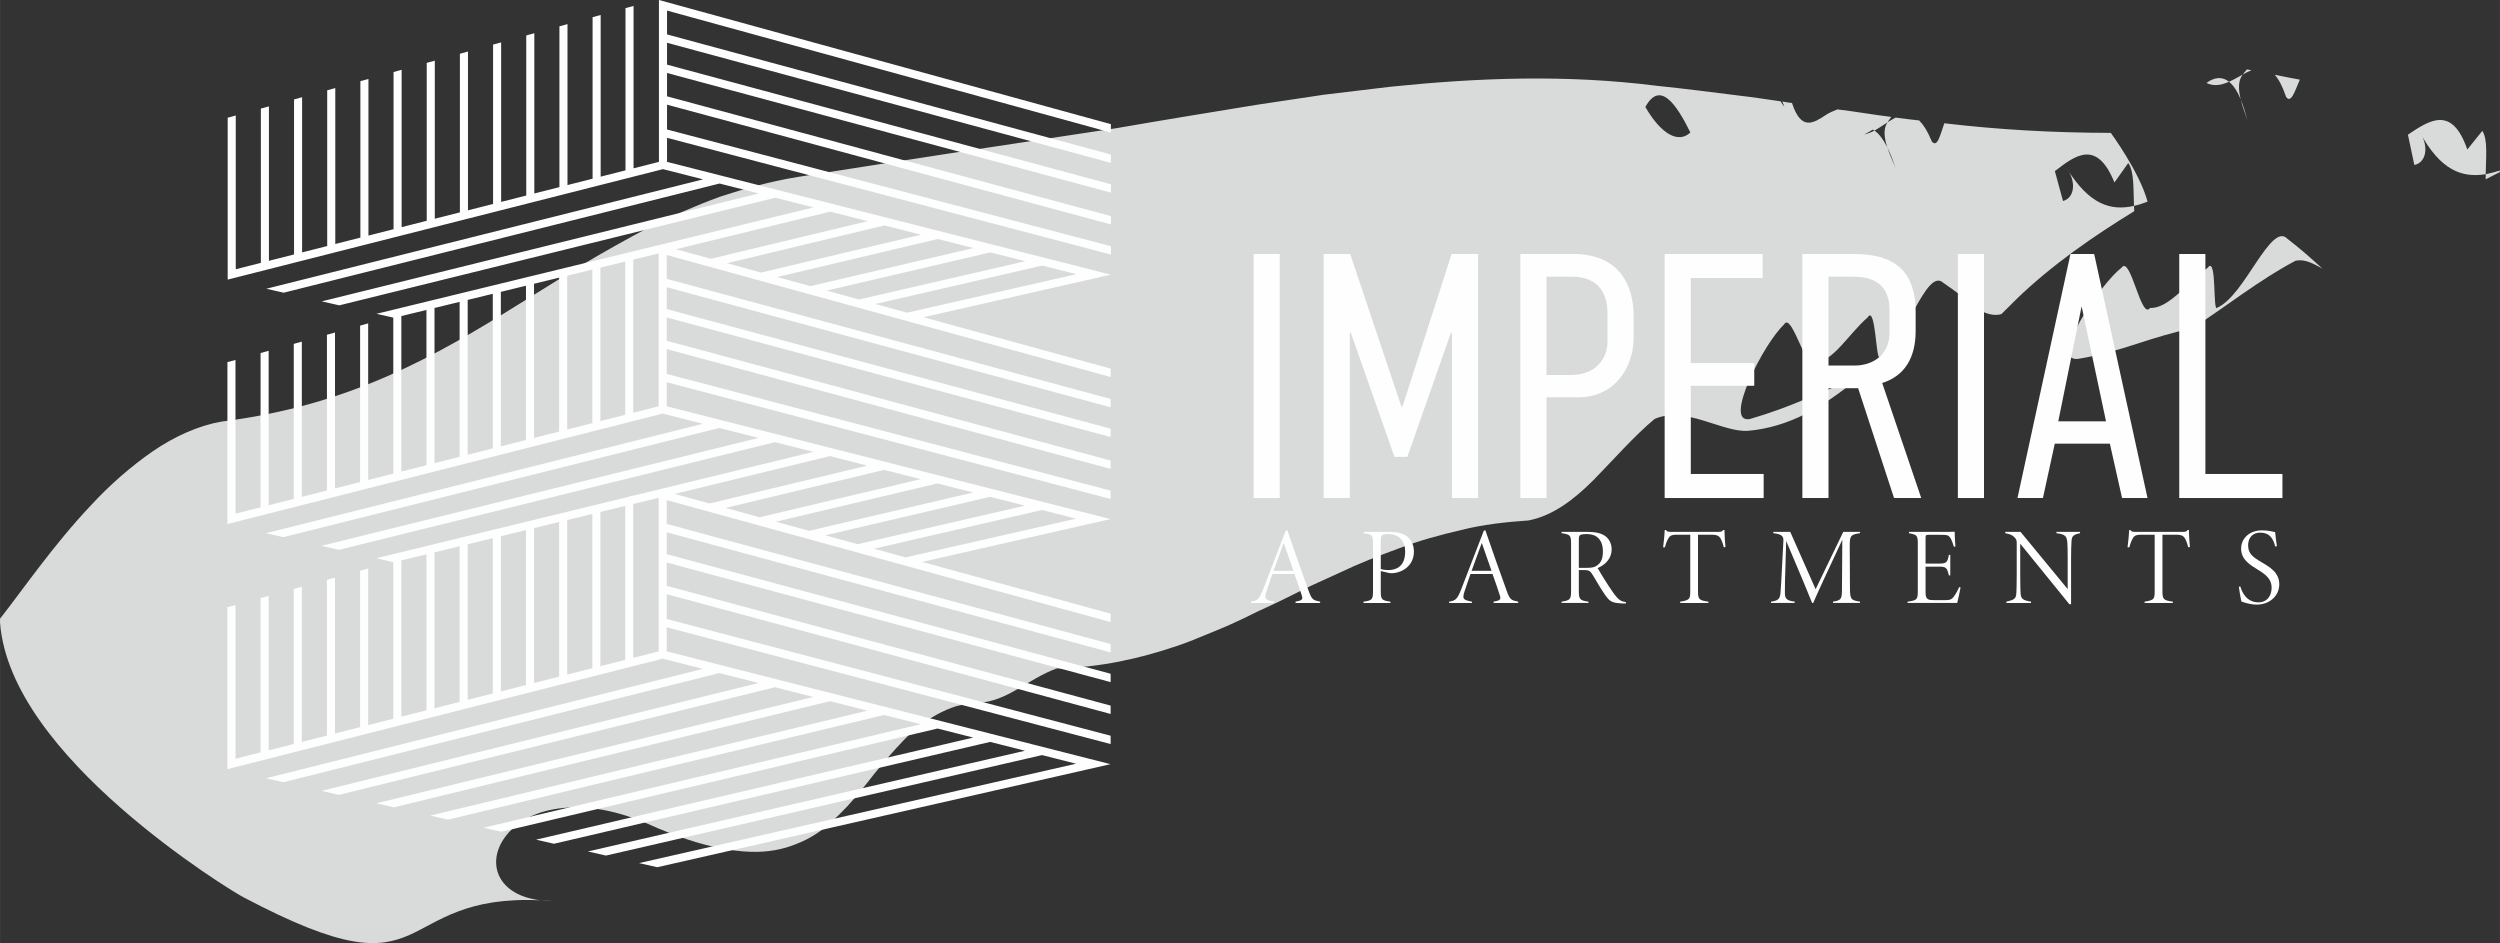
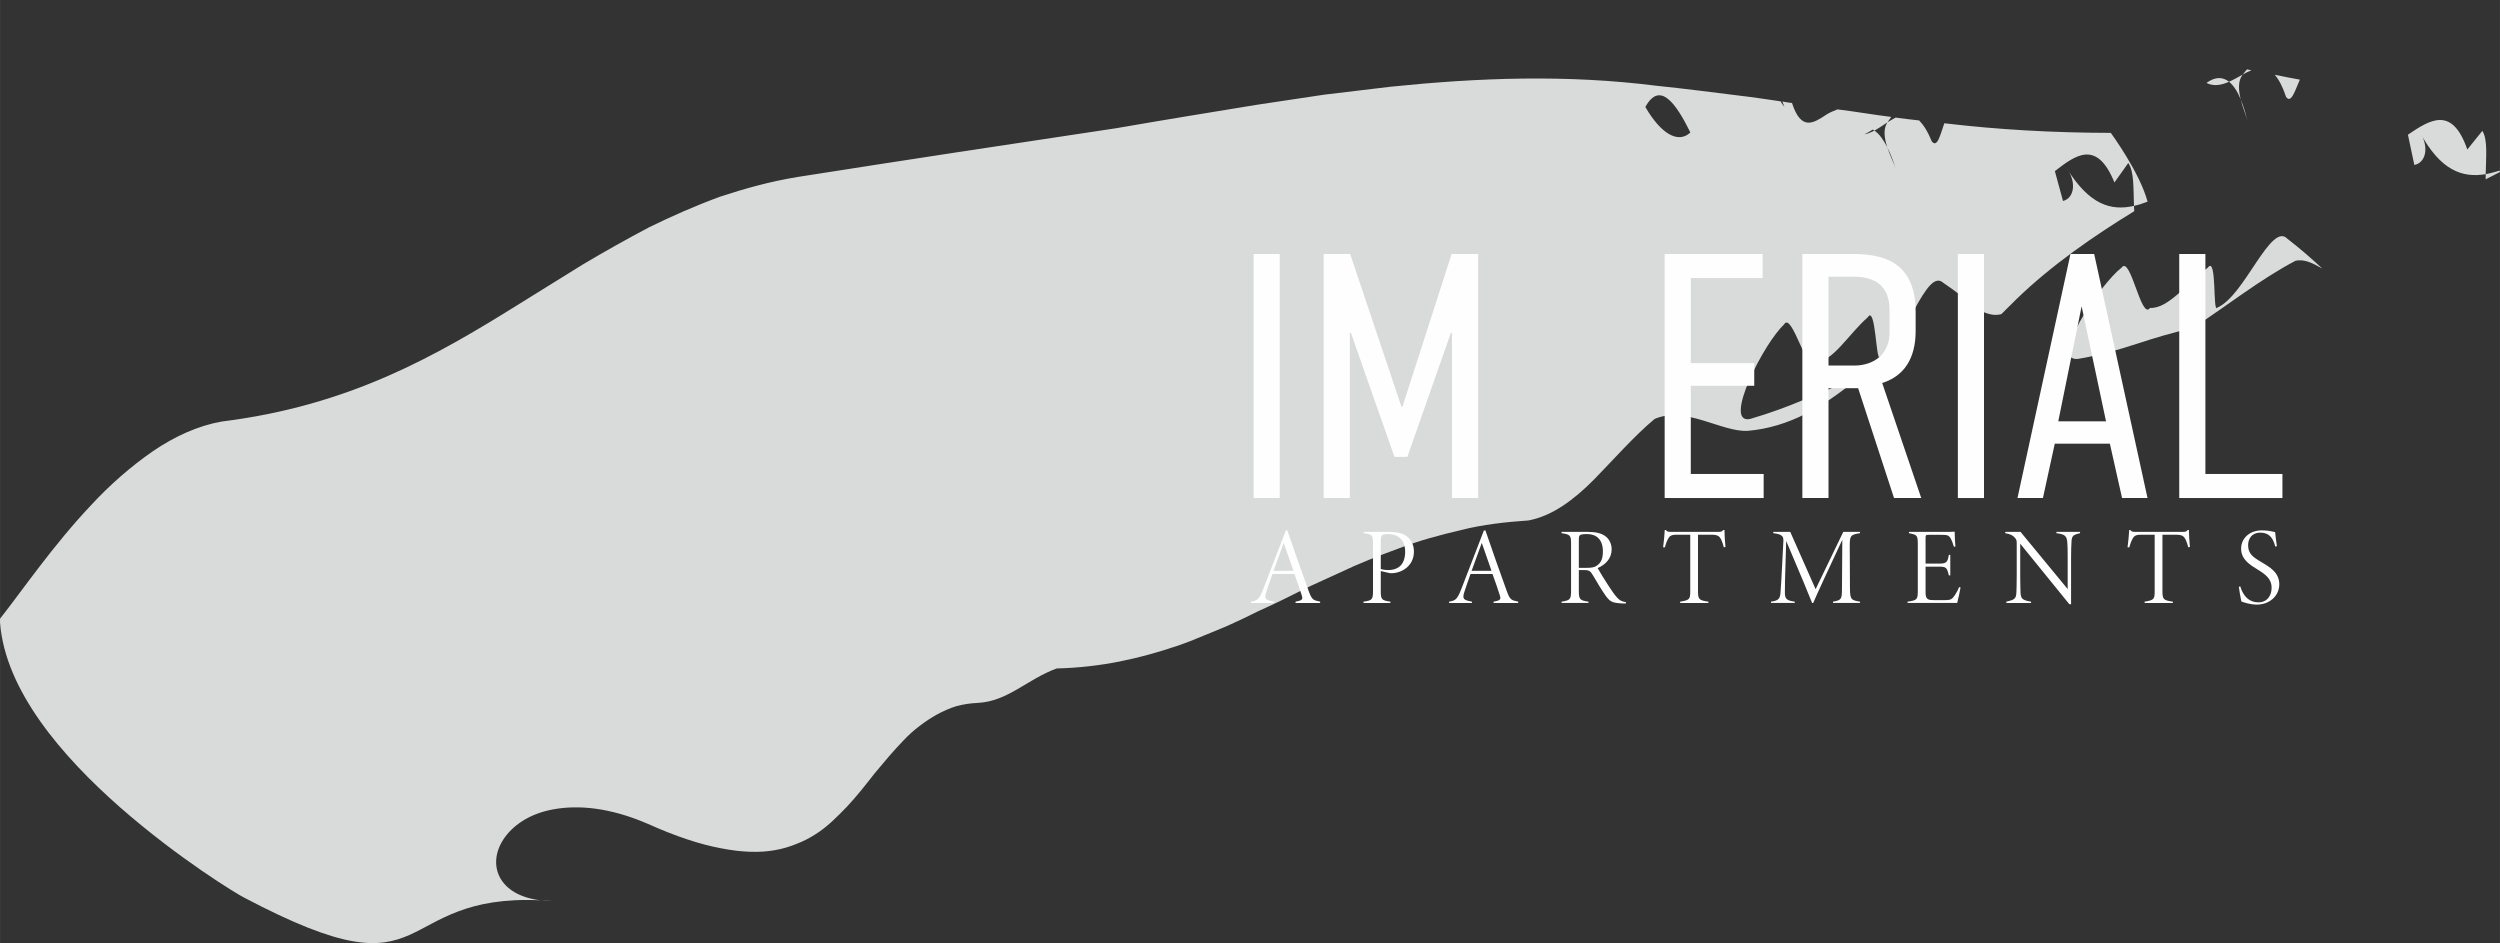
<svg xmlns="http://www.w3.org/2000/svg" xml:space="preserve" width="1116px" height="421px" version="1.1" style="shape-rendering:geometricPrecision; text-rendering:geometricPrecision; image-rendering:optimizeQuality; fill-rule:evenodd; clip-rule:evenodd" viewBox="0 0 1365936 515298">
  <rect x="0" y="0" width="1365936" height="515298" fill="#333333" stroke="none" />
  <defs>
    <style type="text/css">
   
    .fil1 {fill:#FEFEFE;fill-rule:nonzero}
    .fil0 {fill:#D9DADA;fill-rule:nonzero}
   
  </style>
  </defs>
  <g id="Layer_x0020_1">
    <path class="fil0" d="M1256585 43517c-4554,-801 -9133,-1739 -13713,-2671 2167,2473 4223,6220 6176,12064 2749,3938 4819,-3155 7537,-9393z" />
    <path class="fil0" d="M1227716 37903c-801,893 -1580,1825 -2284,2789 1575,-917 3161,-1682 4721,-2304 -831,-169 -1663,-332 -2437,-485z" />
    <path class="fil0" d="M1217895 44663c-3335,-2626 -7386,-2931 -12347,654 4156,2044 8292,1168 12347,-654z" />
    <path class="fil0" d="M1224264 54253c-1184,-4880 -1612,-9950 1059,-13462 32,-31 62,-31 107,-97 -2498,1396 -4977,2861 -7537,3972 2494,2014 4626,5350 6371,9587z" />
    <path class="fil0" d="M1224264 54253c1142,4713 3135,9195 3736,11913 -1024,-4339 -2278,-8368 -3736,-11913z" />
    <path class="fil0" d="M1232928 143164c-6589,9837 -13891,21673 -21469,24946 -2544,3478 -107,-28813 -5177,-21851 -11427,8471 -21417,22478 -31530,21979 -4901,7068 -10622,-29042 -15585,-21979 -11438,8719 -40128,51246 -23927,49853 12168,-1984 22295,-5028 32168,-8226 9863,-3217 19521,-6201 30643,-8622 18528,-11996 36784,-26596 56168,-36784 5299,-1138 9959,1719 14666,4263 -5976,-5497 -12131,-10939 -19051,-16242 -4462,-4804 -10317,2901 -16906,12663z" />
    <path class="fil0" d="M1356301 71497c-2718,3377 -8211,10190 -8211,10190 -8368,-24173 -20505,-16131 -32448,-8104 1152,5437 2320,10965 3504,16549 6522,-1265 8098,-10204 3064,-17762 11219,20780 23071,24916 35933,22795 86,-8822 1263,-18884 -1842,-23668z" />
    <path class="fil0" d="M1365936 93977l-183 -789c-2570,821 -5130,1495 -7613,1979 -5,815 -10,1830 -15,2810 2625,-1382 5251,-2744 7811,-3994l0 -6z" />
    <path class="fil0" d="M898980 58471c7950,-14574 16819,-1856 24606,13917 -6558,6161 -15917,1025 -24606,-13917zm-898980 279586l0 2055c2741,37091 34008,73225 65500,100916 32056,28141 64255,47656 67957,49457 54531,28736 73226,27873 90340,20326 16073,-7164 30960,-20796 71578,-18893 -22928,-2673 -29373,-19241 -20450,-33112 4840,-7527 14132,-14259 27568,-16620 13392,-2433 30659,-1030 51364,7915 15473,6956 28670,11271 40088,13397 11455,2248 21169,2518 29573,999 4207,-739 8088,-1937 11724,-3427 3656,-1393 7047,-3146 10244,-5196 6411,-4004 11919,-9588 17257,-15120 5304,-5641 10251,-11949 15248,-18349 5076,-6109 10220,-12264 15738,-17941 2734,-2881 5620,-5501 8675,-7781 3044,-2330 6211,-4458 9541,-6294 3330,-1830 6824,-3375 10506,-4533 3742,-1005 7669,-1632 11810,-1800 16390,-831 26830,-12841 43066,-18818 24617,-606 45459,-5492 65601,-12254 5023,-1699 9950,-3606 14800,-5696 4875,-2055 9883,-3942 14733,-6171 4884,-2173 9699,-4533 14538,-6950 4957,-2213 9893,-4549 14840,-6966 4967,-2367 9817,-5013 14911,-7350 5120,-2336 10250,-4680 15401,-7032 10210,-4921 21046,-9107 32036,-13142 10872,-4242 22499,-7337 34254,-10107 11657,-2932 24131,-4354 36701,-5201 13015,-2479 24734,-11215 35795,-22367 11005,-11245 21918,-23744 33056,-33066 16874,-7414 36982,7430 51098,6456 11117,-989 21489,-4233 31373,-9220 9877,-5013 19266,-11780 28552,-19230 -10500,3335 -19500,7343 -28746,11203 -9250,3875 -18792,7486 -30129,10791 -7613,1489 -5634,-9036 -383,-21169 2633,-6068 6095,-12540 9543,-18108 3467,-5508 6940,-10031 9484,-12423 4258,-7399 12821,28257 16972,20801 9735,-327 18185,-15431 28690,-24615 4437,-7278 4519,25130 6706,21514 14136,-7496 25161,-49170 34617,-40403 7119,4768 13535,9954 19725,14978 3931,1825 7823,3324 12009,2110 2627,-2615 5355,-5324 8084,-8036 19597,-18996 42775,-34877 64525,-48208 -52,-886 -113,-1963 -163,-2891 -12546,2861 -24407,-514 -36804,-20653 5401,7338 4420,16298 -1973,17992 -1485,-5457 -2980,-10944 -4453,-16335 11326,-8720 22902,-17475 32556,6207 0,0 5049,-7115 7547,-10633 3345,4600 2754,14743 3127,23422 2443,-504 4931,-1346 7430,-2310 -4396,-16268 -20098,-37574 -20098,-37574 -31806,-65 -61670,-1784 -90957,-5252 -2258,6349 -3803,13676 -6827,9924 -2296,-5605 -4622,-9133 -6922,-11465 -4293,-464 -8576,-973 -12829,-1555 -1480,746 -2974,1652 -4483,2592 -20,50 -86,101 -118,161 -2351,3704 -1550,8681 -5,13438 1699,3408 3264,7426 4600,11673 -851,-2707 -3090,-7027 -4600,-11673 -2070,-4075 -4359,-7293 -7016,-9092 -1791,954 -3621,1703 -5488,2076 1499,-704 3035,-1653 4574,-2627 307,173 613,341 914,551 2443,-1326 4783,-2968 7139,-4507 672,-975 1340,-1945 2044,-2960 -9811,-1188 -19571,-2937 -29388,-4114 -2223,923 -4345,1728 -6058,2876 -6942,4585 -13749,9175 -18762,-6364 -1739,-199 -3519,-459 -5298,-806 367,990 765,1765 1136,2871 -821,-959 -1524,-1990 -2100,-2983 -7451,-1071 -14937,-2235 -22490,-3106 -14732,-1820 -29675,-3795 -45019,-5360 -49512,-6273 -97382,-4441 -145640,500 -12081,1448 -24187,2901 -36365,4360 -12199,1831 -24469,3671 -36840,5533 -24778,4049 -50149,8175 -76560,12760 -57625,8633 -114934,17344 -174269,26671 -14733,2407 -28712,6292 -42317,10781 -13335,4884 -26191,10561 -38701,16690 -12233,6462 -24279,13213 -36069,20225 -11607,7206 -23193,14396 -34785,21592 -46344,28935 -92981,55601 -162611,64316 -12764,2209 -25742,8078 -37645,16206 -11806,8134 -23585,18421 -33723,29416 -20747,21919 -37459,46423 -49804,62107z" />
    <path class="fil0" d="M295372 491919c2122,250 4336,418 6742,418 -2341,-198 -4554,-315 -6742,-418z" />
-     <path class="fil1" d="M474041 120840l-85648 20556 -19053 -5237 84276 -20510 20425 5191zm29123 7400l-87371 20683 -18593 -5109 86015 -20644 19949 5070zm28702 7297l-89086 20802 -18139 -4983 87743 -20770 19482 4951zm28297 7190l-90793 20919 -17697 -4864 89463 -20889 19027 4834zm27910 7094l-92486 21031 -17263 -4747 91171 -21006 18578 4722zm-228207 2953l0 9389 0 4523 0 9016 0 4523 0 8655 0 4523 0 8307 0 4518 0 15768 -13872 3524 0 -28926 0 -4523 0 -8608 0 -4523 0 -8970 0 -4524 0 -9342 0 -4534 0 -9725 13872 -3375 0 9771 0 4533zm-18278 73858l-13565 3442 0 -30797 0 -3060 0 -8557 0 -4524 0 -8909 0 -4527 0 -9282 0 -4533 0 -9664 13565 -3304 0 9709 0 4534 0 9326 0 4529 0 8956 0 4523 0 8598 0 4517 0 29023zm-17971 4563l-13723 3478 0 -42779 0 -4525 0 -8853 0 -4523 0 -9225 0 -4534 0 -9602 13723 -3340 0 9648 0 4533 0 9272 0 4523 0 8899 0 4523 0 8542 0 1041 0 32922zm-18129 4600l-13718 3478 0 -56468 0 -4523 0 -9165 0 -4533 0 -9541 13718 -3340 0 9587 0 4539 0 9205 0 4527 0 8839 0 4523 0 42872zm-18124 4600l-13723 3478 0 -56962 0 -4340 0 -9103 0 -4534 0 -9480 13723 -3339 0 9530 0 4533 0 9149 0 4523 0 56545zm-18129 4600l-13712 3478 0 -70655 0 -4533 0 -9419 13712 -3335 0 9464 0 4533 0 9088 0 2294 0 59085zm-18118 4595l-13723 3482 0 -74402 0 -1035 0 -9359 13723 -3339 0 9407 0 4535 0 70711zm-18129 4600l-13718 3482 0 -84984 13718 -3335 0 84837zm240899 209l-86249 20699 -19042 -5232 84868 -20659 20423 5192zm29124 7399l-87972 20827 -18589 -5110 86612 -20785 19949 5068zm28706 7293l-89697 20949 -18135 -4987 88347 -20913 19485 4951zm28292 7196l-91399 21056 -17696 -4860 90069 -21036 19026 4840zm27916 7093l-93103 21169 -17263 -4743 91789 -21149 18577 4723zm-228059 2917l0 9388 0 4524 0 9016 0 4518 0 8658 0 4525 0 8302 0 4523 0 16150 -13872 3524 0 -29307 0 -4523 0 -8609 0 -4523 0 -8971 0 -4527 0 -9339 0 -4533 0 -9730 13872 -3375 0 9776 0 4533zm-18278 74246l-13565 3441 0 -31118 0 -3131 0 -8552 0 -4523 0 -8914 0 -4529 0 -9281 0 -4528 0 -9669 13565 -3305 0 9714 0 4535 0 9327 0 4523 0 8959 0 4525 0 8592 0 4529 0 29405zm-17971 4559l-13723 3482 0 -43169 0 -4523 0 -8852 0 -4529 0 -9220 0 -4533 0 -9607 13723 -3341 0 9653 0 4534 0 9266 0 4529 0 8898 0 4524 0 8536 0 1117 0 33235zm-18129 4600l-13718 3482 0 -56855 0 -4523 0 -9165 0 -4534 0 -9546 13718 -3341 0 9593 0 4533 0 9211 0 4523 0 8843 0 4523 0 43256zm-18124 4599l-13723 3478 0 -57278 0 -4407 0 -9104 0 -4533 0 -9484 13723 -3337 0 9527 0 4534 0 9148 0 4529 0 56927zm-18129 4600l-13712 3478 0 -71038 0 -4534 0 -9418 13712 -3341 0 9466 0 4533 0 9087 0 2366 0 59401zm-18118 4594l-13723 3484 0 -74720 0 -1101 0 -9359 13723 -3339 0 9403 0 4534 0 71098zm-18129 4600l-13718 3484 0 -85368 13718 -3340 0 85224zm373975 -315671l0 -4569 -246944 -67855 0 88438 -13871 3523 0 -88729 -4406 1215 0 88631 -13566 3442 0 -88341 -4410 1219 0 88239 -13718 3483 0 -87942 -4406 1208 0 87851 -13719 3478 0 -87550 -4410 1218 0 87454 -13718 3482 0 -87157 -4407 1214 0 87061 -13712 3478 0 -86766 -4412 1219 0 86663 -13718 3483 0 -86367 -4406 1214 0 86269 -13717 3484 0 -85974 -4412 1214 0 85876 -13718 3484 0 -85581 -4406 1212 0 85485 -13717 3484 0 -85190 -4412 1214 0 85093 -13719 3482 0 -84796 -4406 1214 0 84700 -13722 3478 0 -84399 -4406 1213 0 84308 -13717 3478 0 -84006 -4406 1219 0 88452 237840 -60354 21922 5574 -238666 59777 9490 2157 238168 -59650 21397 5437 -238747 58946 9571 2178 238238 -58820 20914 5314 -83909 20425 -734 177 -13872 3377 -4406 1076 -135889 33075 9164 2082 0 85245 -13722 3482 0 -85581 -4406 1214 0 85484 -13719 3478 0 -85183 -4406 1214 0 85091 -13722 3478 0 -84790 -4406 1212 0 84700 -13719 3478 0 -84399 -4412 1214 0 84307 -13717 3478 0 -84006 -4406 1214 0 88457 237841 -60354 21923 5574 -238667 59779 9490 2156 238167 -59649 21399 5435 -238749 58947 9571 2177 238240 -58818 20913 5314 -98362 23942 0 -143 -4313 1193 -136134 33132 9316 2122 0 85556 -13722 3483 0 -85581 -4406 1213 0 85484 -13719 3484 0 -85189 -4406 1214 0 85091 -13722 3484 0 -84797 -4406 1215 0 84698 -13719 3484 0 -84399 -4412 1208 0 84308 -13717 3477 0 -84000 -4406 1214 0 88452 237841 -60349 21923 5568 -238667 59779 9490 2156 238167 -59649 21399 5437 -238749 58945 9571 2177 238240 -58818 20913 5314 -238809 58130 9623 2188 238294 -58003 20423 5191 -238859 57330 9704 2203 238330 -57197 19949 5069 -238870 56544 9755 2213 238336 -56417 19485 4952 -238860 55780 9811 2228 238315 -55651 19026 4834 -238823 55029 9877 2245 238285 -54902 18577 4721 -238784 54291 9934 2259 247668 -56310 -212966 -54122 -779 -199 -28722 -7303 0 -13142 242533 63771 0 -4549 -241441 -63485 -1092 -284 0 -3984 0 -8323 0 -1254 2514 678 16748 4519 9087 2453 214184 57793 0 -4559 -205015 -55320 -9086 -2453 -16804 -4534 -9042 -2437 -2586 -700 0 -7373 0 -4524 0 -857 1699 460 8990 2423 17406 4691 9052 2437 16977 4575 9092 2453 179317 48318 0 -4558 -170143 -45852 -9099 -2447 -17031 -4590 -9048 -2437 -17465 -4707 -8986 -2422 -10761 -2897 0 -3616 0 -4529 0 -3814 7517 2035 8919 2417 18018 4870 8965 2427 17572 4759 9028 2443 17138 4634 9079 2454 146297 39593 0 -4563 -137138 -37111 -9079 -2453 -17190 -4656 -9030 -2443 -17631 -4767 -8965 -2427 -18072 -4891 -8919 -2412 -16509 -4473 0 -1025 0 -4533 0 -7461 14499 3983 8807 2417 18532 5094 8848 2433 18078 4967 8893 2443 17640 4850 8950 2457 17206 4727 8996 2473 112084 30802 0 -4569 -102987 -28303 102921 -23396 -212966 -54127 -779 -194 -28722 -7303 0 -13142 242533 63771 0 -4555 -240656 -63271 -1877 -494 0 -3599 0 -8324 0 -1642 3285 888 16752 4523 9087 2453 213409 57585 0 -4559 -204240 -55112 -9087 -2453 -16813 -4538 -9036 -2438 -3357 -908 0 -6987 0 -4523 0 -1239 2469 664 8986 2421 17415 4692 9046 2438 16977 4579 9098 2447 178542 48116 0 -4559 -169373 -45641 -9092 -2453 -17039 -4585 -9047 -2443 -17466 -4707 -8990 -2421 -11526 -3107 0 -3228 0 -4529 0 -4196 8278 2239 8923 2411 18013 4880 8970 2423 17578 4759 9026 2441 17146 4642 9072 2453 145527 39379 0 -4560 -136368 -36900 -9072 -2458 -17202 -4652 -9026 -2441 -17635 -4773 -8965 -2429 -18073 -4890 -8924 -2412 -17268 -4676 0 -637 0 -4534 0 -7853 15254 4192 8802 2421 18536 5090 8849 2433 18082 4971 8895 2443 17638 4845 8956 2462 17206 4729 8996 2473 111319 30587 0 -4570 -102221 -28088 102308 -23259 -212965 -54122 -780 -200 -28726 -7301 0 -13143 242538 63771 0 -4548 -242538 -63771 0 -13561 242538 65444 0 -4554 -242538 -65449 0 -12754 242538 65356 0 -4557 -242538 -65353 0 -11957 242538 65631 0 -4564 -242538 -65627 0 -13030 242538 66652z" />
    <path class="fil1" d="M701391 296649c-1913,5080 -3708,10281 -5558,15237l10872 0 -5314 -15237zm6450 32805l0 -718c3290,-597 4188,-1076 3468,-3224 -779,-2570 -2270,-6934 -4064,-11891l-12009 0c-1312,3824 -2449,6869 -3345,9740 -1317,4064 -424,4477 4125,5375l0 718 -12495 0 0 -718c3346,-597 4361,-1015 6578,-6629l12424 -32210 841 -122c3702,10877 7588,21811 11592,32929 1850,5195 2564,5195 6333,6032l0 718 -13448 0z" />
    <path class="fil1" d="M754420 310872c837,357 2509,597 4248,597 4059,0 9078,-1913 9078,-10037 0,-6633 -4004,-9623 -9322,-9623 -1612,0 -2923,296 -3285,658 -479,413 -719,1317 -719,3585l0 14820zm4784 -20261c4064,0 7231,780 9501,2453 2269,1795 3825,4483 3825,8307 0,8006 -6819,11831 -12373,11831 -652,0 -1255,-117 -1733,-239l-4004 -954 0 10995c0,4656 540,5018 5263,5732l0 718 -14701 0 0 -718c4783,-654 5195,-1194 5195,-5911l0 -25579c0,-4963 -357,-5258 -5074,-5915l0 -720 14101 0z" />
    <path class="fil1" d="M809612 296649c-1912,5080 -3706,10281 -5558,15237l10872 0 -5314 -15237zm6452 32805l0 -718c3289,-597 4186,-1076 3468,-3224 -781,-2570 -2270,-6934 -4069,-11891l-12010 0c-1311,3824 -2449,6869 -3347,9740 -1315,4064 -417,4477 4126,5375l0 718 -12488 0 0 -718c3345,-597 4360,-1015 6573,-6629l12427 -32210 837 -122c3702,10877 7594,21811 11597,32929 1851,5195 2565,5195 6328,6032l0 718 -13442 0z" />
    <path class="fil1" d="M866287 310273c2988,0 4662,-117 6334,-1315 2391,-1673 3166,-4122 3166,-7707 0,-6516 -3585,-9443 -8663,-9443 -2213,0 -3290,240 -3764,540 -541,357 -719,892 -719,2805l0 15120 3646 0zm21990 19481c-480,0 -1907,0 -2330,-57 -5019,-305 -6212,-902 -8604,-4125 -1974,-2748 -4839,-7527 -6930,-11117 -1556,-2626 -2214,-2989 -5258,-2989l-2514 0 0 11358c0,4599 479,5257 5264,5915l0 714 -14703 0 0 -714c4660,-719 5197,-1199 5197,-5915l0 -25698c0,-4600 -414,-5078 -5197,-5798l0 -714 14279 0c4069,0 7291,657 9444,2208 2152,1439 3647,4126 3647,7354 0,4896 -3290,8308 -7650,10220 1132,2030 3880,6567 5675,9260 2036,3107 3585,5375 4963,6870 1489,1616 2508,2090 4900,2513l-183 715z" />
    <path class="fil1" d="M941851 299038c-418,-1616 -719,-2509 -1132,-3528 -1021,-2387 -1918,-3347 -5503,-3347l-7471 0 0 30715c0,4483 423,5141 5681,5861l0 714 -15415 0 0 -714c5251,-837 5497,-1434 5497,-5861l0 -30715 -7589 0c-3350,0 -3886,1077 -4721,2633 -781,1555 -1077,2687 -1556,4242l-954 0c418,-3228 719,-6451 892,-9445l597 0c719,898 1076,1021 3234,1021l25272 0c1735,0 2270,-178 2806,-1021l719 0c0,2453 240,5977 540,9266l-897 179z" />
    <path class="fil1" d="M1001515 329454l0 -720c4722,-831 4845,-1371 4902,-7226l177 -26594c-5134,10878 -14876,31914 -15895,34540l-597 0c-662,-1851 -7231,-17630 -14161,-33882 -780,22770 -720,25758 -720,28206 0,3345 837,4359 5381,4956l0 720 -12968 0 0 -720c4125,-534 4900,-1611 5196,-4900 239,-2504 418,-5915 1556,-27899 121,-2516 -119,-4009 -5498,-4606l0 -714 9266 0 13860 31312 15115 -31312 9149 0 0 714c-5201,775 -5619,1376 -5619,6874l117 23305c61,6034 602,6452 5502,7226l0 720 -14763 0z" />
    <path class="fil1" d="M1071206 320969c-294,1973 -1371,6690 -1845,8485l-27131 0 0 -718c5253,-714 5616,-1133 5616,-6034l0 -24978c0,-5140 -179,-5497 -4839,-6395l0 -714 16910 0c5140,0 6930,0 8067,-121 0,2090 235,6395 418,8128l-837 117c-418,-1555 -1259,-3702 -1850,-4723 -1138,-1672 -1856,-1789 -5381,-1789l-6512 0c-1616,0 -1733,179 -1733,1852l0 13865 7410 0c4059,0 4604,-774 5318,-4783l775 0 0 11233 -775 0c-1015,-4180 -1438,-4777 -5197,-4777l-7531 0 0 14162c0,4003 1610,4126 4961,4126l5915 0c2867,0 3704,-541 5197,-2810 898,-1316 1612,-2750 2270,-4305l774 179z" />
    <path class="fil1" d="M1136495 291331c-4243,952 -4600,1672 -4723,5736 -56,1551 -179,2632 -179,7829l0 25216 -958 0 -26828 -33045 0 17150c0,5737 121,7589 178,9501 122,3467 1075,4243 5737,5018l0 718 -13504 0 0 -718c4421,-1015 5376,-1551 5497,-5080 62,-1549 179,-3763 179,-9439l0 -17691c0,-1070 -235,-1790 -837,-2508 -1432,-1790 -3222,-2270 -5435,-2687l0 -720 8363 0 25752 31256 0 -16971c0,-5197 -55,-6038 -173,-8068 -239,-3825 -1019,-4902 -5976,-5497l0 -720 12907 0 0 720z" />
    <path class="fil1" d="M1195616 299038c-420,-1616 -720,-2509 -1134,-3528 -1019,-2387 -1912,-3347 -5502,-3347l-7466 0 0 30715c0,4483 419,5141 5677,5861l0 714 -15417 0 0 -714c5257,-837 5497,-1434 5497,-5861l0 -30715 -7587 0c-3351,0 -3886,1077 -4723,2633 -781,1555 -1071,2687 -1555,4242l-959 0c424,-3228 724,-6451 902,-9445l597 0c714,898 1076,1021 3228,1021l25274 0c1734,0 2270,-178 2811,-1021l714 0c0,2453 238,5977 539,9266l-896 179z" />
    <path class="fil1" d="M1243150 298621c-1081,-4182 -2871,-7590 -8308,-7590 -4482,0 -6518,3347 -6518,6870 0,4605 2570,6456 7237,9205 4539,2693 9796,5675 9796,12127 0,6278 -5257,11116 -12249,11116 -3345,0 -6695,-1015 -8486,-1727 -357,-1618 -1255,-6875 -1376,-8013l841 -178c1015,3646 3702,8665 9863,8665 5074,0 7221,-4004 7221,-8007 0,-4600 -3107,-7109 -7287,-9680 -4483,-2748 -9383,-5614 -9383,-11652 0,-5615 4604,-9980 11356,-9980 3646,0 5915,714 7231,959 240,2091 536,4895 960,7705l-898 180z" />
    <polygon class="fil1" points="699228,272116 684943,272116 684943,138792 699228,138792 " />
    <polygon class="fil1" points="723230,138788 737703,138788 765705,222213 766270,222213 793130,138788 807607,138788 807607,272112 793320,272112 793320,181834 792749,181834 768937,249638 761895,249638 738085,181834 737514,181834 737514,272112 723230,272112 " />
-     <path class="fil1" d="M844952 204879l13525 0c13141,0 19807,-8760 19807,-18093l0 -15808c0,-12189 -6288,-19813 -19619,-19813l-13713 0 0 53714zm-14284 -66091l28951 0c23999,0 32948,15621 32948,33903l0 11810c0,17140 -11045,32567 -30093,32567l-17522 0 0 55045 -14284 0 0 -133325z" />
    <polygon class="fil1" points="909531,138788 963051,138788 963051,151930 923814,151930 923814,198403 958482,198403 958482,210784 923814,210784 923814,258970 963622,258970 963622,272112 909531,272112 " />
    <path class="fil1" d="M999059 199737l14094 0c10470,0 19236,-6094 19236,-17905l0 -12570c0,-16569 -12764,-18094 -20001,-18094l-13329 0 0 48569zm12377 -60950c14477,0 35232,2096 35232,31617l0 10474c0,14667 -6094,24571 -18282,28385l21337 62853 -14861 0 -19613 -59998 -16190 0 0 59998 -14285 0 0 -133329 26662 0z" />
    <polygon class="fil1" points="1084018,272116 1069735,272116 1069735,138792 1084018,138792 " />
    <path class="fil1" d="M1137352 167357l-12758 62858 26095 0 -13337 -62858zm22097 104756l-6665 -29710 -30097 0 -6472 29710 -13906 0 28950 -133323 12953 0 29139 133323 -13902 0z" />
    <polygon class="fil1" points="1204981,138788 1204981,258970 1247073,258970 1247073,272112 1190698,272112 1190698,138788 " />
  </g>
</svg>